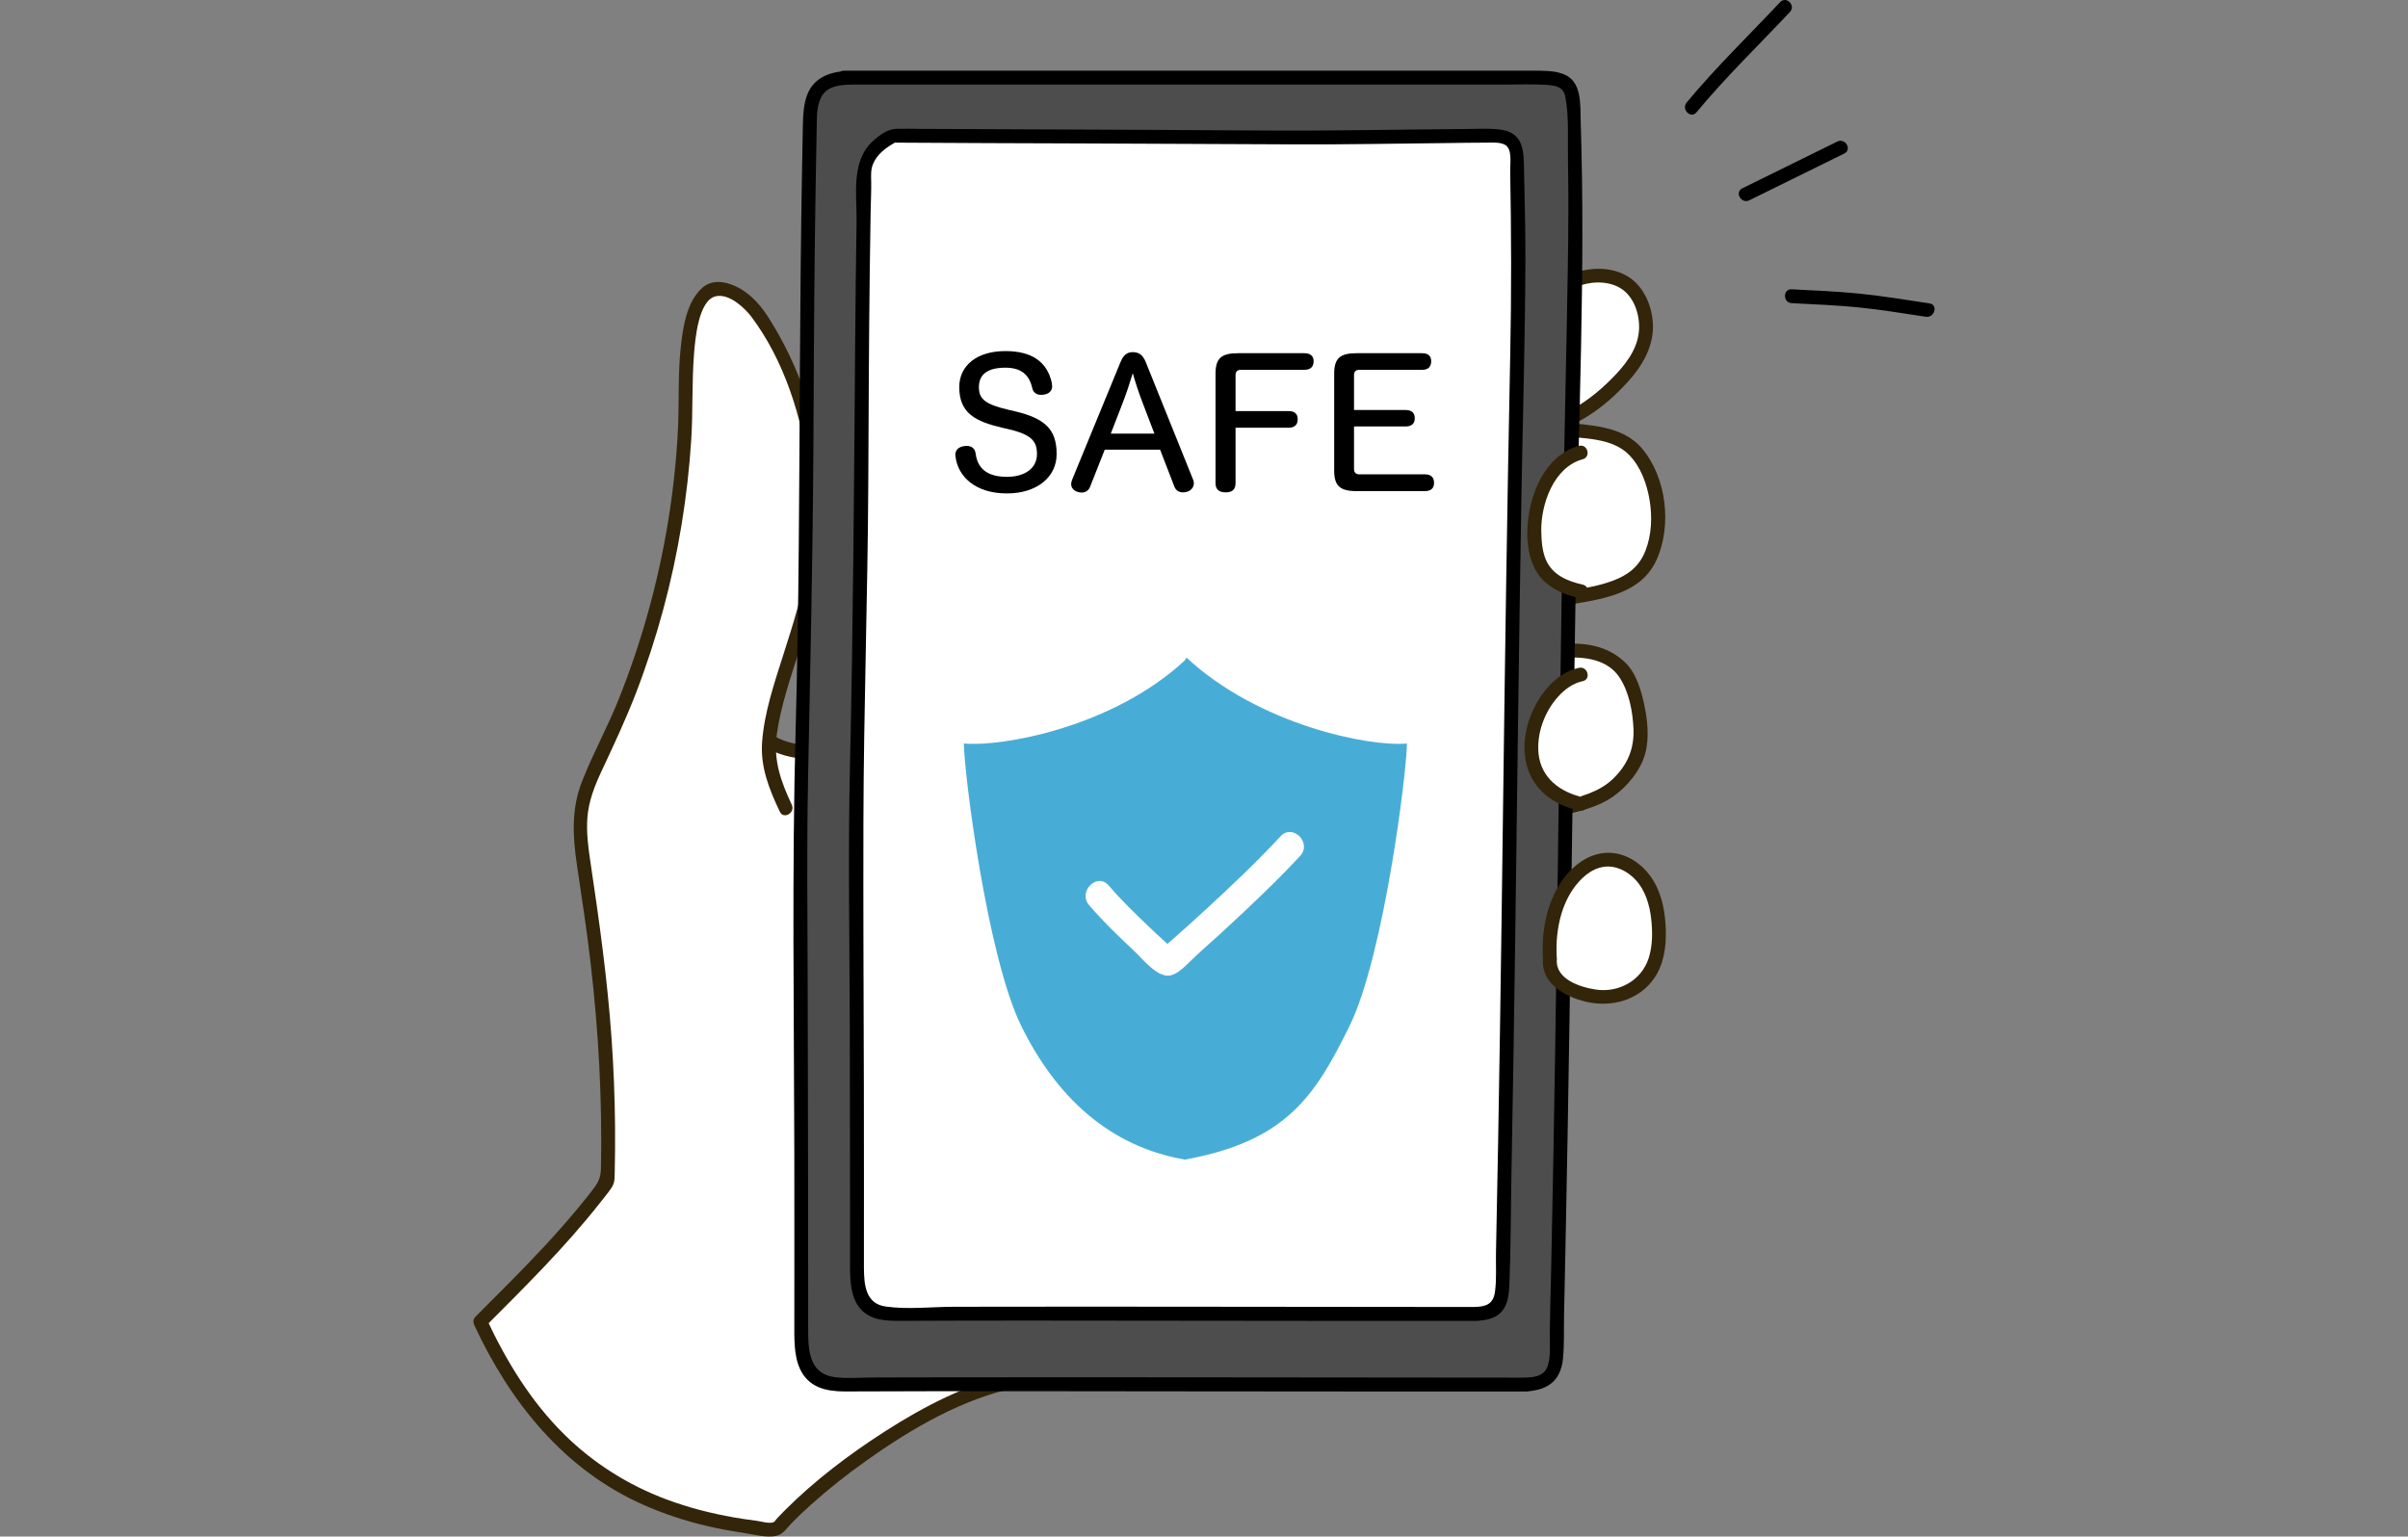
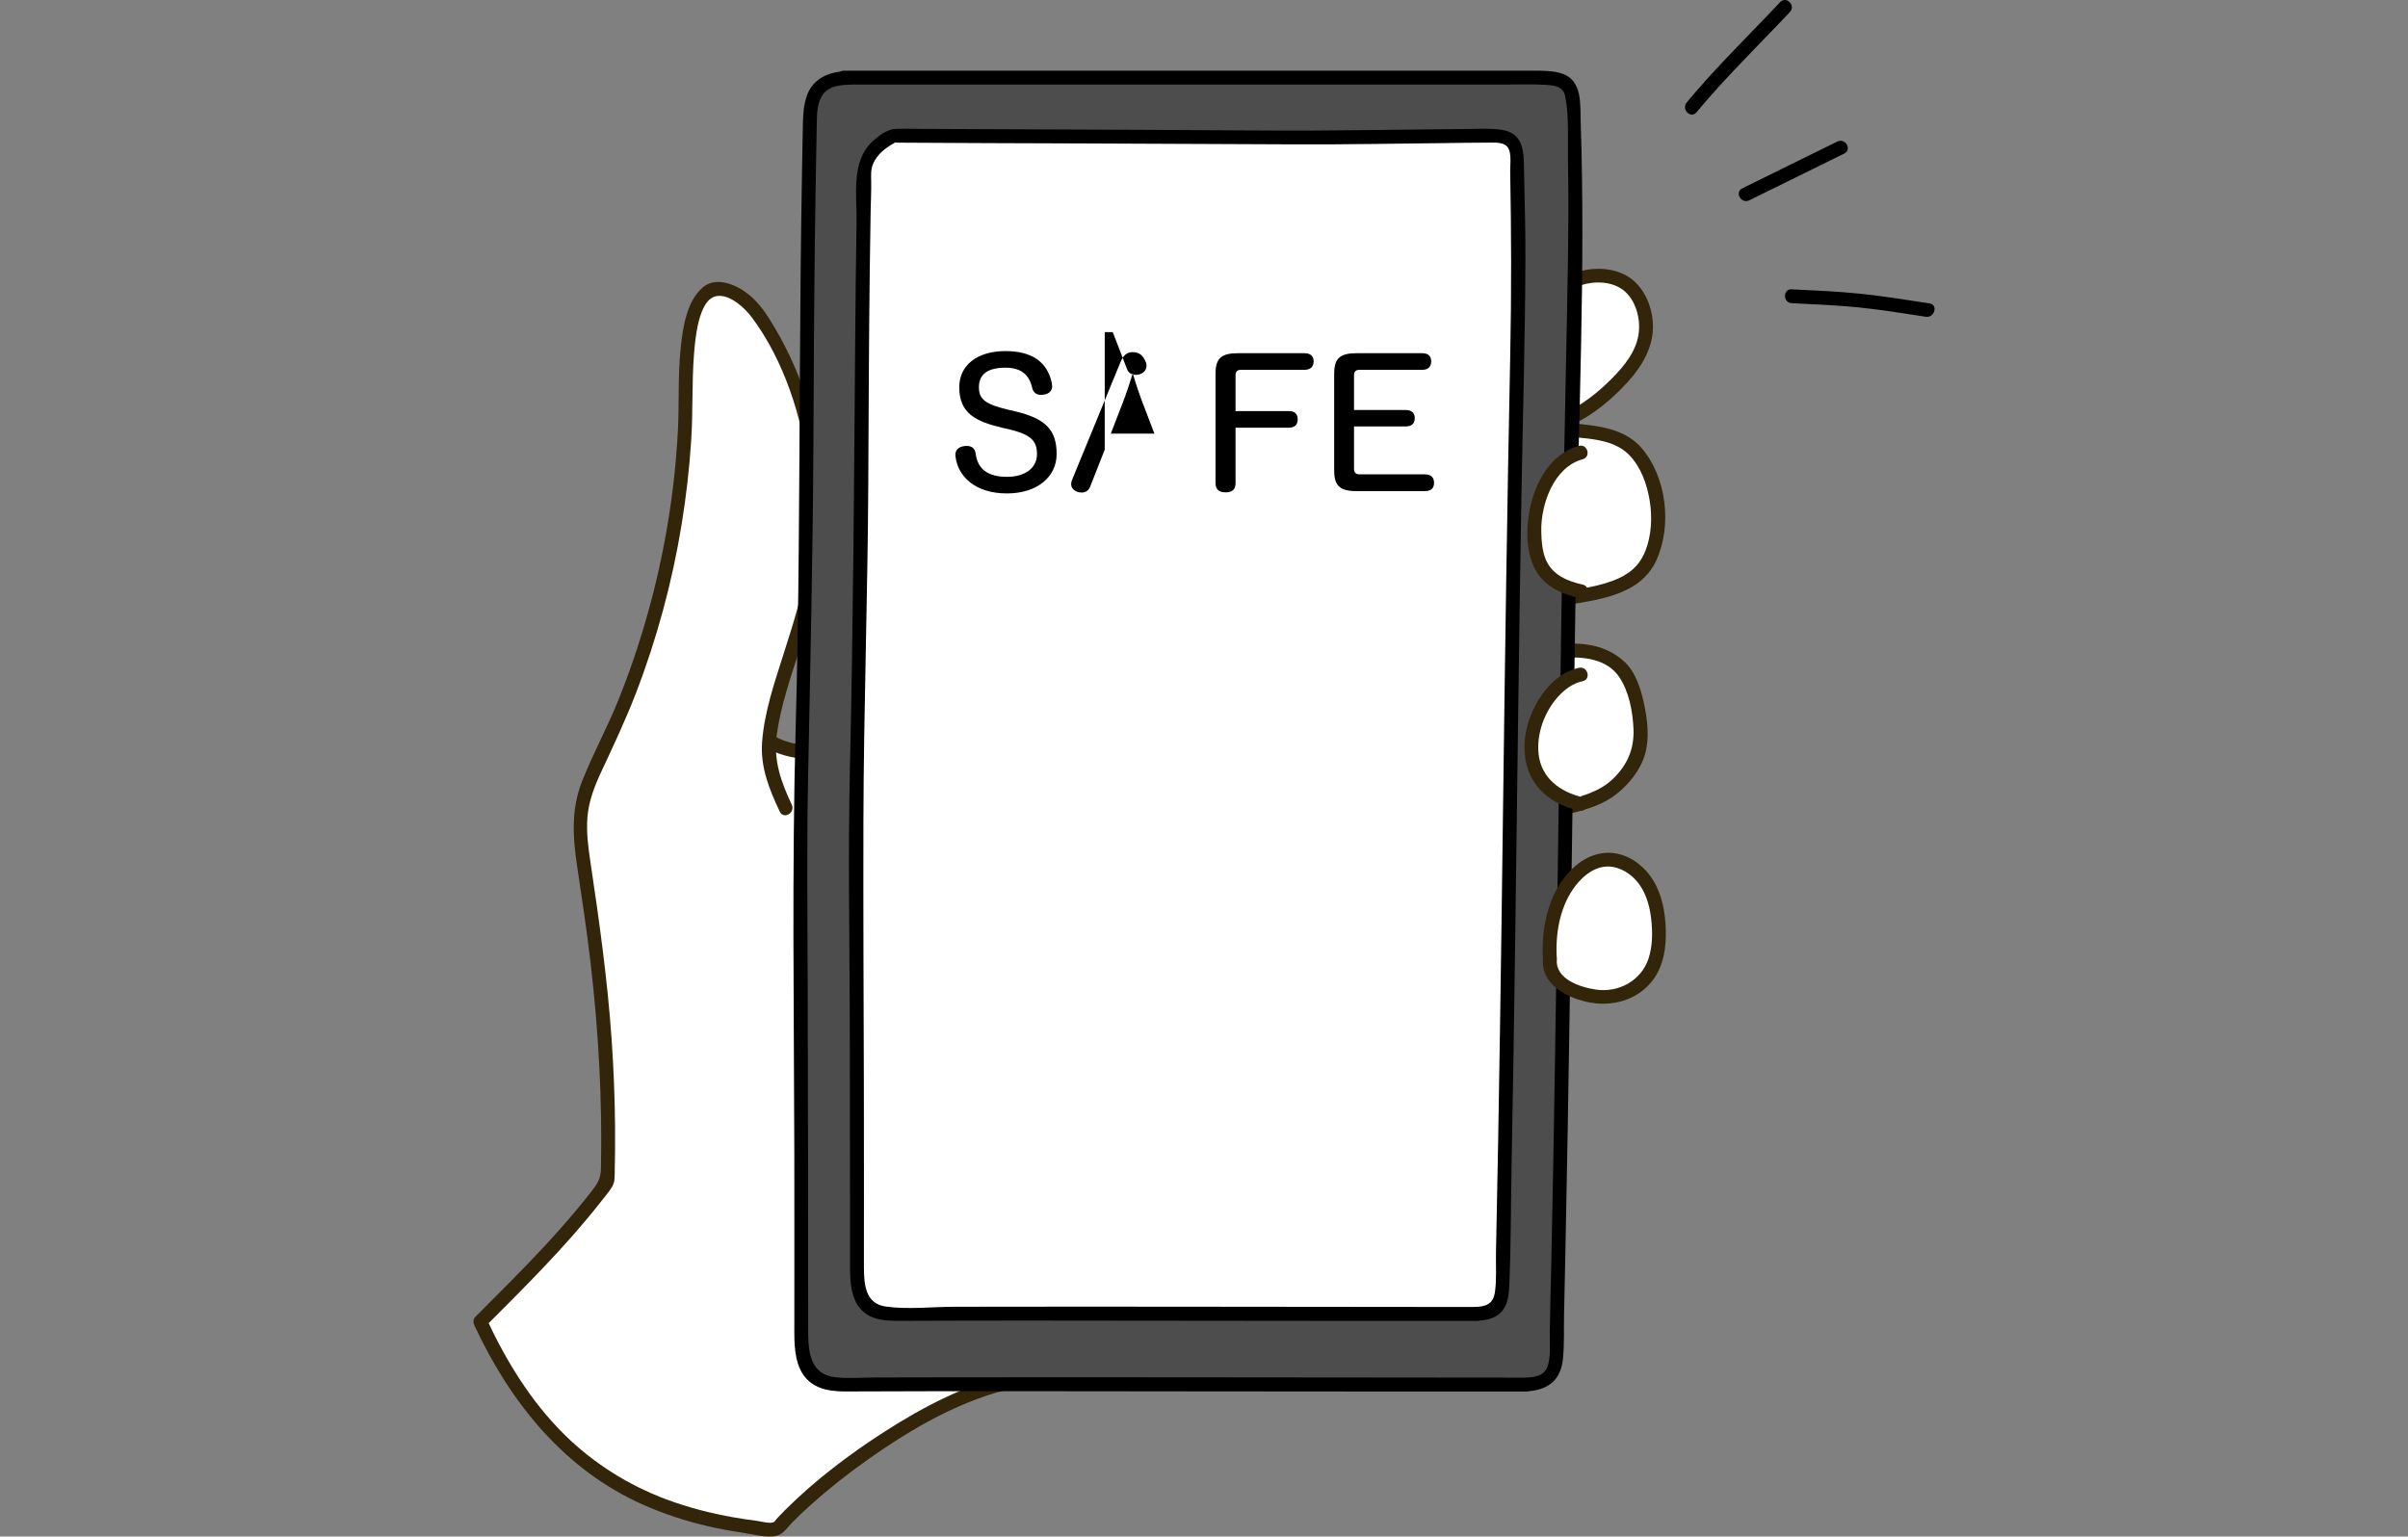
<svg xmlns="http://www.w3.org/2000/svg" version="1.1" id="レイヤー_1" x="0px" y="0px" width="260.376px" height="166.177px" viewBox="0 0 260.376 166.177" style="enable-background:new 0 0 260.376 166.177;" xml:space="preserve">
  <rect x="0" y="0" width="260.376" height="166.177" fill="#808080" stroke="none" />
  <style type="text/css">
	.st0{fill:#FFFFFF;}
	.st1{fill:#33250A;}
	.st2{fill:#4D4D4D;}
	.st3{fill:#48ADD6;}
</style>
  <g>
    <g>
      <path class="st0" d="M83.434,80.306c1.094,0.709,3.269,1.057,4.572,1.101l21.846,67.894    c-10,2-22.013,11.616-25.764,15.96l-0.425,0.15c-16.729-1.466-25.729-9.466-31.729-22.466    c5.075-5.093,9.474-9.38,13.76-15.153c0.34-11.754-0.628-21.827-2.433-33.447    c-0.366-2.355-0.775-4.759-0.353-7.104c0.366-2.034,1.336-3.899,2.231-5.762    c5.811-12.088,8.919-25.466,9.032-38.878c0.031-3.693,0.001-6.94,1.619-10.26l0.918-0.918    c2.753-0.918,5.176,2.449,5.176,2.449c5.769,8.489,7.896,19.369,5.749,29.406c-0.984,4.6-2.811,8.982-3.89,13.56    c-1.079,4.579-0.807,6.328,1.225,10.57" />
      <path class="st1" d="M83.056,80.954c1.471,0.86,3.272,1.122,4.951,1.204c-0.241-0.183-0.482-0.367-0.723-0.551    c2.461,7.648,4.922,15.296,7.382,22.943c3.922,12.188,7.843,24.376,11.765,36.564    c0.899,2.795,1.799,5.591,2.698,8.386c0.175-0.307,0.349-0.615,0.524-0.923    c-5.028,1.044-9.724,3.503-14.013,6.258c-3.832,2.462-7.543,5.272-10.77,8.497    c-0.265,0.265-0.527,0.534-0.783,0.809c-0.272,0.293-0.299,0.448-0.513,0.507    c-0.493,0.137-1.32-0.126-1.836-0.189c-0.796-0.098-1.59-0.217-2.38-0.355    c-2.476-0.433-4.922-1.061-7.278-1.939c-4.124-1.537-7.899-3.909-11.034-7.001    c-3.64-3.589-6.32-7.986-8.463-12.598c-0.039,0.303-0.078,0.606-0.117,0.909    c4.29-4.302,8.623-8.576,12.387-13.358c0.409-0.519,0.842-1.035,1.216-1.58    c0.407-0.595,0.384-0.976,0.401-1.721c0.038-1.67,0.051-3.341,0.036-5.011c-0.028-3.145-0.154-6.289-0.372-9.427    c-0.448-6.432-1.34-12.804-2.294-19.177c-0.237-1.58-0.446-3.183-0.324-4.784    c0.134-1.756,0.763-3.377,1.502-4.959c1.312-2.809,2.63-5.598,3.745-8.494    c2.272-5.903,3.931-12.041,4.947-18.284c0.488-2.999,0.835-6.022,1.03-9.055    c0.199-3.088,0.064-6.193,0.299-9.276c0.127-1.663,0.481-5.907,2.373-6.312c1.478-0.316,3.165,1.337,3.826,2.212    c3.515,4.661,5.506,10.883,6.193,16.62c0.387,3.231,0.378,6.529-0.081,9.752    c-0.495,3.473-1.574,6.809-2.634,10.141c-0.976,3.07-2.067,6.243-2.31,9.477    c-0.204,2.714,0.773,5.138,1.915,7.546c0.413,0.872,1.707,0.111,1.295-0.757c-1.176-2.48-2.012-4.839-1.621-7.613    c0.441-3.122,1.5-6.158,2.453-9.151c1.896-5.96,3.156-11.867,2.61-18.154    c-0.503-5.794-2.255-11.484-5.194-16.508c-0.852-1.456-1.705-2.826-3.052-3.867    c-1.295-1.002-3.451-1.865-4.851-0.627c-1.715,1.516-2.111,4.258-2.348,6.424    c-0.332,3.041-0.155,6.127-0.32,9.18c-0.358,6.631-1.455,13.215-3.244,19.61    c-0.883,3.155-1.935,6.264-3.15,9.307c-1.203,3.012-2.779,5.862-3.963,8.876    c-1.177,2.995-1.015,5.968-0.543,9.094c0.532,3.528,1.062,7.053,1.474,10.597    c0.853,7.347,1.262,14.736,1.115,22.133c-0.023,1.143-0.343,1.644-1.051,2.549    c-0.542,0.694-1.097,1.377-1.661,2.053c-1.098,1.314-2.235,2.594-3.399,3.849    c-2.421,2.609-4.953,5.112-7.465,7.632c-0.253,0.254-0.26,0.602-0.117,0.909    c3.877,8.343,9.717,15.636,18.29,19.429c2.233,0.988,4.555,1.75,6.933,2.301    c1.23,0.285,2.473,0.516,3.723,0.701c1.128,0.167,2.622,0.601,3.74,0.339c0.719-0.168,1.14-0.867,1.629-1.369    c0.659-0.677,1.347-1.325,2.049-1.956c1.904-1.713,3.919-3.302,6.007-4.785    c4.923-3.498,10.421-6.72,16.394-7.96c0.385-0.08,0.642-0.555,0.524-0.923    c-2.461-7.648-4.922-15.296-7.382-22.943c-3.922-12.188-7.843-24.376-11.765-36.564    c-0.899-2.795-1.799-5.591-2.698-8.386c-0.106-0.329-0.381-0.534-0.723-0.551    c-1.408-0.069-2.958-0.276-4.194-0.999C82.978,79.17,82.222,80.466,83.056,80.954L83.056,80.954z" />
    </g>
    <g>
      <path class="st0" d="M169.007,70.407c2.522-0.231,3.901,0.021,5.928,1.538s3.132,7.735,2,10    c-2,4-4.615,4.65-7.928,5.462V70.407z" />
      <path class="st1" d="M169.007,71.157c2.141-0.183,4.73,0.083,6.064,2.04c1.079,1.584,1.482,3.776,1.558,5.655    c0.087,2.136-0.662,3.886-2.223,5.383c-1.529,1.466-3.603,1.96-5.598,2.449    c0.317,0.241,0.633,0.482,0.949,0.723c0-4.965,0-9.929,0-14.894c0-0.702,0-1.404,0-2.106c0-0.965-1.5-0.967-1.5,0    c0,4.965,0,9.929,0,14.894c0,0.702,0,1.404,0,2.106c0,0.498,0.478,0.839,0.949,0.723    c1.808-0.444,3.68-0.901,5.226-1.99c1.528-1.077,2.981-2.832,3.47-4.664c0.455-1.706,0.24-3.623-0.123-5.324    c-0.334-1.571-0.893-3.432-2.108-4.564c-1.854-1.728-4.231-2.139-6.665-1.931    C168.052,69.739,168.043,71.24,169.007,71.157z" />
    </g>
    <g>
      <path class="st0" d="M170.007,30.407c1.977-0.903,4.859-0.848,6.363,0.722c1.504,1.57,1.981,3.998,1.33,6.072    c-0.522,1.663-1.675,3.052-2.905,4.288c-1.517,1.525-3.215,2.906-5.174,3.794L170.007,30.407z" />
      <path class="st1" d="M170.385,31.055c1.449-0.633,3.377-0.74,4.777,0.077c1.572,0.918,2.214,3.022,2.048,4.747    c-0.196,2.031-1.561,3.687-2.945,5.08c-1.478,1.487-3.113,2.789-5.022,3.677    c0.376,0.216,0.752,0.432,1.129,0.648c0.112-4.335,0.225-8.669,0.337-13.004c0.016-0.624,0.032-1.248,0.049-1.872    c0.025-0.966-1.475-0.965-1.5,0c-0.112,4.335-0.225,8.669-0.337,13.004c-0.016,0.624-0.032,1.248-0.049,1.872    c-0.016,0.612,0.638,0.876,1.129,0.648c2.304-1.072,4.316-2.762,6.016-4.635c1.589-1.751,2.838-3.877,2.709-6.317    c-0.11-2.069-1.129-4.323-3.061-5.279c-1.887-0.934-4.149-0.764-6.036,0.06    C168.746,30.145,169.508,31.438,170.385,31.055z" />
    </g>
    <g>
      <path class="st0" d="M167.935,64.945c5-1,5.512-0.804,8-2c5.214-2.507,4-14-1.417-15.636    c-1.838-0.555-3.782-0.669-5.686-0.916L167.935,64.945z" />
      <path class="st1" d="M168.135,65.668c3.897-0.774,9.055-0.918,10.968-5.078c1.718-3.736,1.103-9.019-1.611-12.151    c-2.141-2.47-5.658-2.418-8.66-2.796c-0.416-0.052-0.733,0.387-0.75,0.75    c-0.261,5.406-0.522,10.811-0.784,16.217c-0.038,0.778-0.075,1.556-0.113,2.334c-0.047,0.965,1.454,0.963,1.5,0    c0.261-5.406,0.522-10.811,0.784-16.217c0.038-0.778,0.075-1.556,0.113-2.334c-0.25,0.25-0.5,0.5-0.75,0.75    c2.401,0.302,5.483,0.186,7.308,2.041c1.284,1.305,1.941,3.156,2.234,4.931c0.297,1.802,0.213,3.776-0.469,5.487    c-0.661,1.658-1.855,2.581-3.49,3.197c-2.113,0.796-4.478,0.987-6.679,1.424    C166.79,64.41,167.19,65.856,168.135,65.668z" />
    </g>
    <g>
      <path class="st2" d="M86.64,144.231c0-15.603,0-1.836,0-18.356c0-4.907-0.158-37.314,0-42.219    c0.822-25.519,0.351-41.977,0.918-69.753l0.005-0.128c0-3.671,0.773-5.367,4.444-5.367l-0.778-0.011    c32.123,0,40.219,0,74.177,0h1.082c3.707,0.095,3.518,1.012,3.671,4.425l0.05,1.72    c0.242,5.949,0.079,14.519-0.05,20.472c-0.918,42.219-0.918,68.835-1.836,109.218l-0,0.19    c0,3.671,0,5.317-3.671,5.317h0.459c-6.425,0-16.979,0-26.157,0c-14.457,0-33.269-0.079-47.726,0    C87.558,149.737,86.64,147.902,86.64,144.231z" />
      <path d="M87.39,144.231c0-12.582-0.026-25.164-0.055-37.746c-0.017-7.361-0.106-14.73,0.037-22.09    c0.236-12.109,0.52-24.207,0.58-36.32c0.036-7.315,0.069-14.63,0.157-21.945    c0.05-4.097,0.12-8.194,0.201-12.291c0.022-1.101-0.033-2.396,0.522-3.393    c0.639-1.149,1.985-1.271,3.175-1.288c0.965-0.014,0.967-1.486,0-1.5c-0.259-0.004-0.519-0.008-0.778-0.011    c0,0.5,0,1,0,1.5c13.299,0,26.598,0,39.897,0c6.409,0,12.817,0,19.226,0c4.121,0,8.243,0,12.364,0    c1.421,0,2.861-0.062,4.281,0.02c1.037,0.06,2.033,0.119,2.256,1.274c0.428,2.21,0.248,4.774,0.292,7.013    c0.076,3.892,0.039,7.785-0.022,11.677c-0.132,8.411-0.345,16.82-0.493,25.231    c-0.276,15.661-0.468,31.323-0.689,46.984c-0.11,7.806-0.23,15.612-0.37,23.418    c-0.076,4.227-0.159,8.455-0.248,12.682c-0.048,2.262-0.125,4.525-0.148,6.787    c-0.012,1.123,0.133,2.401-0.22,3.488c-0.387,1.195-1.603,1.253-2.702,1.269c-0.964,0.014-0.967,1.5,0,1.5    c0.153,0,0.306,0,0.459,0c0.965,0,0.967-1.5,0-1.5c-22.087,0-44.175-0.073-66.263-0.028    c-1.496,0.003-2.992,0.007-4.487,0.013c-1.345,0.005-2.758,0.137-4.094-0.034    C87.714,148.612,87.408,146.43,87.39,144.231c-0.008-0.965-1.508-0.967-1.5,0    c0.014,1.705,0.133,3.703,1.418,4.983c1.436,1.431,3.611,1.274,5.473,1.266    c5.894-0.027,11.788-0.03,17.681-0.026c11.998,0.007,23.997,0.034,35.995,0.034c6.218,0,12.437,0,18.655,0    c0.965,0,0.967-1.5,0-1.5c-0.153,0-0.306,0-0.459,0c0,0.5,0,1,0,1.5c2.49-0.036,4.097-0.977,4.351-3.564    c0.156-1.591,0.082-3.228,0.118-4.826c0.05-2.237,0.098-4.473,0.143-6.71    c0.173-8.438,0.32-16.877,0.448-25.316c0.244-16.076,0.429-32.153,0.69-48.228    c0.263-16.22,1.049-32.489,0.516-48.708c-0.059-1.81,0.179-4.354-1.884-5.131    c-1.036-0.391-2.217-0.358-3.308-0.358c-2.018,0-4.036,0-6.055,0c-7.476,0-14.952,0-22.427,0    c-13.171,0-26.342,0-39.513,0c-2.168,0-4.335,0-6.503,0c-0.966,0-0.966,1.486,0,1.5    c0.259,0.004,0.519,0.008,0.778,0.011c0-0.5,0-1,0-1.5c-2.007,0.03-3.954,0.571-4.729,2.606    c-0.382,1.004-0.437,2.111-0.463,3.173c-0.04,1.62-0.062,3.241-0.09,4.862    c-0.123,7.101-0.19,14.202-0.23,21.303c-0.074,13.043-0.105,26.085-0.459,39.124    c-0.417,15.389-0.177,30.791-0.147,46.185c0.012,6.44,0.001,12.88,0.001,19.32    C85.89,145.196,87.39,145.197,87.39,144.231z" />
    </g>
    <g>
      <path class="st0" d="M92.665,137.136c0-14.066,0-1.655,0-16.549c0-4.424-0.135-33.64,0-38.062    c0.702-23.006,0.3-37.844,0.784-62.885l0.004-0.115c-0.447-3.118,2.653-4.592,3.076-4.82    c0.04-0.022,0.079-0.029,0.125-0.029l45.35,0.195l18.902-0.195c3.168,0.085,3.1,0.731,3.138,3.792l0.043,1.748    c0.207,5.363,0.068,13.09-0.043,18.456c-0.784,38.062-0.784,62.057-1.569,98.464l-0,0.172    c0,3.31,0,4.793-3.137,4.793h0.392c-5.491,0-14.511,0-22.355,0c-12.355,0-28.433-0.071-40.788,0    C93.45,142.1,92.665,140.446,92.665,137.136z" />
      <path d="M93.415,137.136c0-6.51,0.012-13.02-0.006-19.529c-0.027-9.639-0.074-19.278-0.048-28.918    c0.032-12.088,0.465-24.174,0.525-36.264c0.039-7.701,0.065-15.403,0.16-23.104    c0.027-2.167,0.059-4.335,0.096-6.502c0.018-1.066,0.078-2.141,0.059-3.207c-0.012-0.662-0.059-1.264,0.206-1.892    c0.433-1.03,1.331-1.706,2.271-2.244c0.246-0.141-0.196-0.052,0.233-0.049c6.52,0.049,13.041,0.056,19.561,0.084    c7.848,0.034,15.696,0.067,23.544,0.101c5.511,0.024,11.024-0.085,16.534-0.141    c1.384-0.014,2.769-0.049,4.153-0.043c0.623,0.003,1.487-0.08,2.039,0.236    c0.811,0.464,0.538,2.019,0.553,2.804c0.125,6.625,0.142,13.232,0.007,19.858    c-0.334,16.397-0.569,32.796-0.779,49.195c-0.205,15.986-0.424,31.971-0.762,47.954    c-0.029,1.387,0.082,2.854-0.109,4.23c-0.191,1.377-1.008,1.623-2.314,1.645c-0.964,0.017-0.968,1.5,0,1.5    c0.131,0,0.262,0,0.392,0c0.965,0,0.967-1.5,0-1.5c-18.85,0-37.701-0.066-56.551-0.025    c-2.405,0.005-5.03,0.315-7.413-0.025C93.595,140.99,93.432,138.974,93.415,137.136    c-0.009-0.965-1.508-0.967-1.5,0c0.013,1.494,0.093,3.243,1.136,4.425c1.147,1.3,2.9,1.293,4.499,1.285    c5.014-0.026,10.028-0.029,15.043-0.026c10.308,0.006,20.616,0.031,30.924,0.031c5.405,0,10.809,0,16.214,0    c0.965,0,0.967-1.5,0-1.5c-0.131,0-0.262,0-0.392,0c0,0.5,0,1,0,1.5c1.075-0.019,2.262-0.147,3.024-0.996    c0.712-0.793,0.804-1.932,0.845-2.947c0.166-4.049,0.152-8.116,0.228-12.169    c0.156-8.249,0.284-16.499,0.397-24.749c0.222-16.114,0.4-32.228,0.678-48.341    c0.147-8.554,0.406-17.11,0.431-25.666c0.009-3.123-0.082-6.24-0.144-9.362    c-0.041-2.027,0.074-4.159-2.365-4.569c-1.182-0.199-2.412-0.117-3.606-0.104c-2.085,0.021-4.17,0.043-6.255,0.065    c-3.509,0.036-7.019,0.097-10.529,0.108c-5.719,0.019-11.439-0.049-17.158-0.073    c-8.425-0.036-16.85-0.072-25.275-0.109c-0.877-0.004-1.757-0.03-2.633-0.011    c-1,0.022-1.856,0.668-2.582,1.325c-2.421,2.191-1.726,5.822-1.774,8.761    c-0.069,4.295-0.118,8.591-0.151,12.887c-0.12,15.326-0.211,30.642-0.564,45.965    c-0.213,9.268-0.046,18.555-0.018,27.825c0.019,6.447,0.027,12.894,0.027,19.342c0,2.368,0,4.736,0,7.105    C91.915,138.101,93.415,138.102,93.415,137.136z" />
    </g>
    <g>
      <path class="st0" d="M170.935,86.945c-9-2-5-13,0-14" />
      <path class="st1" d="M171.135,86.222c-2.43-0.561-4.493-2.072-4.769-4.696c-0.23-2.183,0.635-4.529,2.086-6.154    c0.723-0.81,1.606-1.473,2.683-1.703c0.944-0.201,0.544-1.648-0.399-1.446    c-2.502,0.534-4.287,2.858-5.197,5.11c-0.993,2.455-1.047,5.452,0.62,7.632    c1.121,1.466,2.809,2.296,4.578,2.704C171.675,87.885,172.076,86.439,171.135,86.222L171.135,86.222z" />
    </g>
    <g>
      <path class="st0" d="M170.935,48.945c-4,1-5.239,6.716-5,9c0.164,1.56-0.008,4.973,5,6" />
      <path class="st1" d="M170.736,48.222c-3.142,0.846-4.812,4.081-5.366,7.069c-0.38,2.049-0.356,4.685,0.762,6.521    c1,1.641,2.787,2.464,4.604,2.857c0.941,0.204,1.343-1.242,0.399-1.446    c-1.632-0.353-3.283-1.053-3.978-2.683c-0.398-0.934-0.48-2.068-0.499-3.075    c-0.056-2.935,1.354-6.954,4.477-7.795C172.066,49.418,171.671,47.97,170.736,48.222L170.736,48.222z" />
    </g>
    <path d="M183.44,12.146c3.165-3.82,6.716-7.243,10.106-10.853c0.66-0.703-0.398-1.766-1.061-1.061   c-3.391,3.611-6.942,7.034-10.106,10.853C181.767,11.823,182.823,12.89,183.44,12.146L183.44,12.146z" />
    <path d="M189.151,21.662c3.424-1.686,6.848-3.372,10.271-5.058c0.866-0.426,0.107-1.721-0.757-1.295   c-3.424,1.686-6.848,3.372-10.271,5.058C187.528,20.793,188.287,22.087,189.151,21.662L189.151,21.662z" />
    <path d="M193.733,32.787c2.408,0.123,4.822,0.217,7.222,0.458c2.439,0.245,4.862,0.645,7.285,1.012   c0.944,0.143,1.351-1.302,0.399-1.446c-2.508-0.38-5.017-0.791-7.541-1.051c-2.447-0.252-4.91-0.347-7.365-0.472   C192.768,31.237,192.771,32.737,193.733,32.787L193.733,32.787z" />
    <g>
      <path d="M109.733,44.478c3.38,0.792,4.52,2.047,4.52,4.636c0,2.473-2.125,4.25-5.37,4.25    c-3.458,0-5.312-1.855-5.564-3.998c0-0.058-0.019-0.135-0.019-0.193c0-0.618,0.522-0.947,1.236-0.947    c0.464,0,0.889,0.213,0.966,0.851c0.213,1.661,1.333,2.492,3.381,2.492c1.932,0,3.245-0.927,3.245-2.454    c0-1.352-0.521-2.106-3.091-2.704l-0.676-0.154c-2.859-0.677-4.636-1.546-4.636-4.386    c0-2.376,1.951-3.902,4.984-3.902c2.84,0,4.521,1.14,5.022,3.438c0.019,0.135,0.039,0.271,0.039,0.367    c0,0.56-0.444,0.927-1.198,0.927c-0.463,0-0.85-0.213-0.966-0.772c-0.328-1.449-1.255-2.164-2.878-2.164    c-1.912,0-2.878,0.695-2.878,2.106c0,1.314,0.695,1.855,3.226,2.454L109.733,44.478z" />
-       <path d="M119.454,48.631l-1.584,4.018c-0.174,0.425-0.502,0.618-0.908,0.618c-0.56,0-1.14-0.328-1.14-0.908    c0-0.155,0.039-0.309,0.116-0.502l5.235-12.73c0.29-0.696,0.676-1.044,1.313-1.044    c0.696,0,1.101,0.348,1.391,1.044l5.119,12.711c0.077,0.155,0.097,0.29,0.097,0.425    c0,0.541-0.464,0.985-1.159,0.985c-0.425,0-0.772-0.174-0.947-0.618l-1.545-3.998H119.454z M124.824,46.892    l-1.217-3.188c-0.444-1.14-0.831-2.318-1.121-3.342c-0.309,1.004-0.676,2.164-1.14,3.342l-1.236,3.188H124.824    z" />
+       <path d="M119.454,48.631l-1.584,4.018c-0.174,0.425-0.502,0.618-0.908,0.618c-0.56,0-1.14-0.328-1.14-0.908    c0-0.155,0.039-0.309,0.116-0.502l5.235-12.73c0.29-0.696,0.676-1.044,1.313-1.044    c0.696,0,1.101,0.348,1.391,1.044c0.077,0.155,0.097,0.29,0.097,0.425    c0,0.541-0.464,0.985-1.159,0.985c-0.425,0-0.772-0.174-0.947-0.618l-1.545-3.998H119.454z M124.824,46.892    l-1.217-3.188c-0.444-1.14-0.831-2.318-1.121-3.342c-0.309,1.004-0.676,2.164-1.14,3.342l-1.236,3.188H124.824    z" />
      <path d="M133.599,52.263c0,0.657-0.348,0.985-1.062,0.985c-0.734,0-1.102-0.329-1.102-0.985V40.421    c0-1.643,0.599-2.222,2.414-2.222h7.186c0.677,0,1.005,0.309,1.005,0.869c0,0.599-0.328,0.927-1.005,0.927    h-6.858c-0.386,0-0.578,0.193-0.578,0.58v3.883h5.756c0.638,0,0.966,0.309,0.966,0.889    s-0.328,0.908-0.966,0.908h-5.756V52.263z" />
      <path d="M144.265,40.421c0-1.643,0.599-2.222,2.414-2.222h7.109c0.637,0,0.966,0.309,0.966,0.869    c0,0.599-0.329,0.927-0.966,0.927h-6.8c-0.386,0-0.579,0.193-0.579,0.58v3.767h5.562    c0.677,0,1.005,0.31,1.005,0.889c0,0.58-0.328,0.889-1.005,0.889h-5.562v4.578    c0,0.406,0.193,0.599,0.579,0.599h7.07c0.677,0,1.005,0.329,1.005,0.927c0,0.58-0.328,0.889-1.005,0.889    h-7.38c-1.815,0-2.414-0.599-2.414-2.222V40.421z" />
    </g>
    <g>
      <path class="st0" d="M167.592,103.749c-0.204-2.569,0.388-5.838,1.847-7.963c0.952-1.387,2.339-2.616,4.012-2.797    c1.761-0.191,3.495,0.862,4.49,2.327s1.35,3.278,1.425,5.047c0.071,1.673-0.113,3.425-1.005,4.842    c-1.006,1.597-2.87,2.583-4.757,2.635S167.254,106.73,167.592,103.749" />
      <path class="st1" d="M168.342,103.749c-0.181-2.566,0.263-5.427,1.744-7.584c0.773-1.125,1.931-2.223,3.337-2.422    c1.296-0.183,2.567,0.481,3.431,1.408c1.048,1.125,1.516,2.7,1.685,4.198c0.16,1.419,0.167,2.931-0.279,4.301    c-0.783,2.406-3.246,3.738-5.698,3.37C170.862,106.767,168.159,105.895,168.342,103.749    c0.082-0.962-1.419-0.956-1.5,0c-0.223,2.61,2.407,4.051,4.593,4.574c2.777,0.663,5.765-0.111,7.448-2.551    c1.028-1.49,1.285-3.387,1.241-5.158c-0.046-1.842-0.374-3.757-1.333-5.357    c-0.838-1.399-2.22-2.556-3.836-2.914c-1.634-0.362-3.218,0.163-4.492,1.203c-2.909,2.374-3.874,6.608-3.62,10.203    C166.91,104.707,168.41,104.714,168.342,103.749L168.342,103.749z" />
    </g>
    <g>
-       <path class="st3" d="M128.13,71.407c-7.832,7.288-19.878,9.387-23.907,9c0,3,2.495,23.004,6.202,30.543    s9.424,13.042,17.705,14.457c11-2,14.091-6.918,17.798-14.457c3.707-7.539,6.202-27.543,6.202-30.543    c-4.029,0.387-16-2-23.832-9.288" />
-     </g>
+       </g>
    <path class="st0" d="M117.767,97.891c1.517,1.776,3.217,3.402,4.918,4.999c0.877,0.824,2.535,2.958,3.933,2.586   c1.034-0.275,2.108-1.59,2.872-2.268c1.706-1.514,3.388-3.057,5.048-4.622c2.069-1.95,4.116-3.932,6.048-6.019   c1.31-1.415-0.806-3.542-2.121-2.121c-2.563,2.769-5.315,5.365-8.089,7.92   c-1.136,1.046-2.28,2.083-3.439,3.103c-0.393,0.346-0.786,0.692-1.186,1.029   c-0.118,0.1-0.24,0.196-0.357,0.297c-0.194,0.169,0.098-0.087,0.144-0.11   c-0.159,0.076-0.074,0.016,0.278-0.101c0.266,0,0.532,0,0.797,0c0.408,0.163,0.7,0.461,0.25,0.058   c-0.229-0.205-0.462-0.407-0.691-0.613c-0.68-0.614-1.349-1.24-2.012-1.872c-1.476-1.407-2.947-2.837-4.272-4.388   C118.632,94.299,116.519,96.43,117.767,97.891L117.767,97.891z" />
  </g>
</svg>